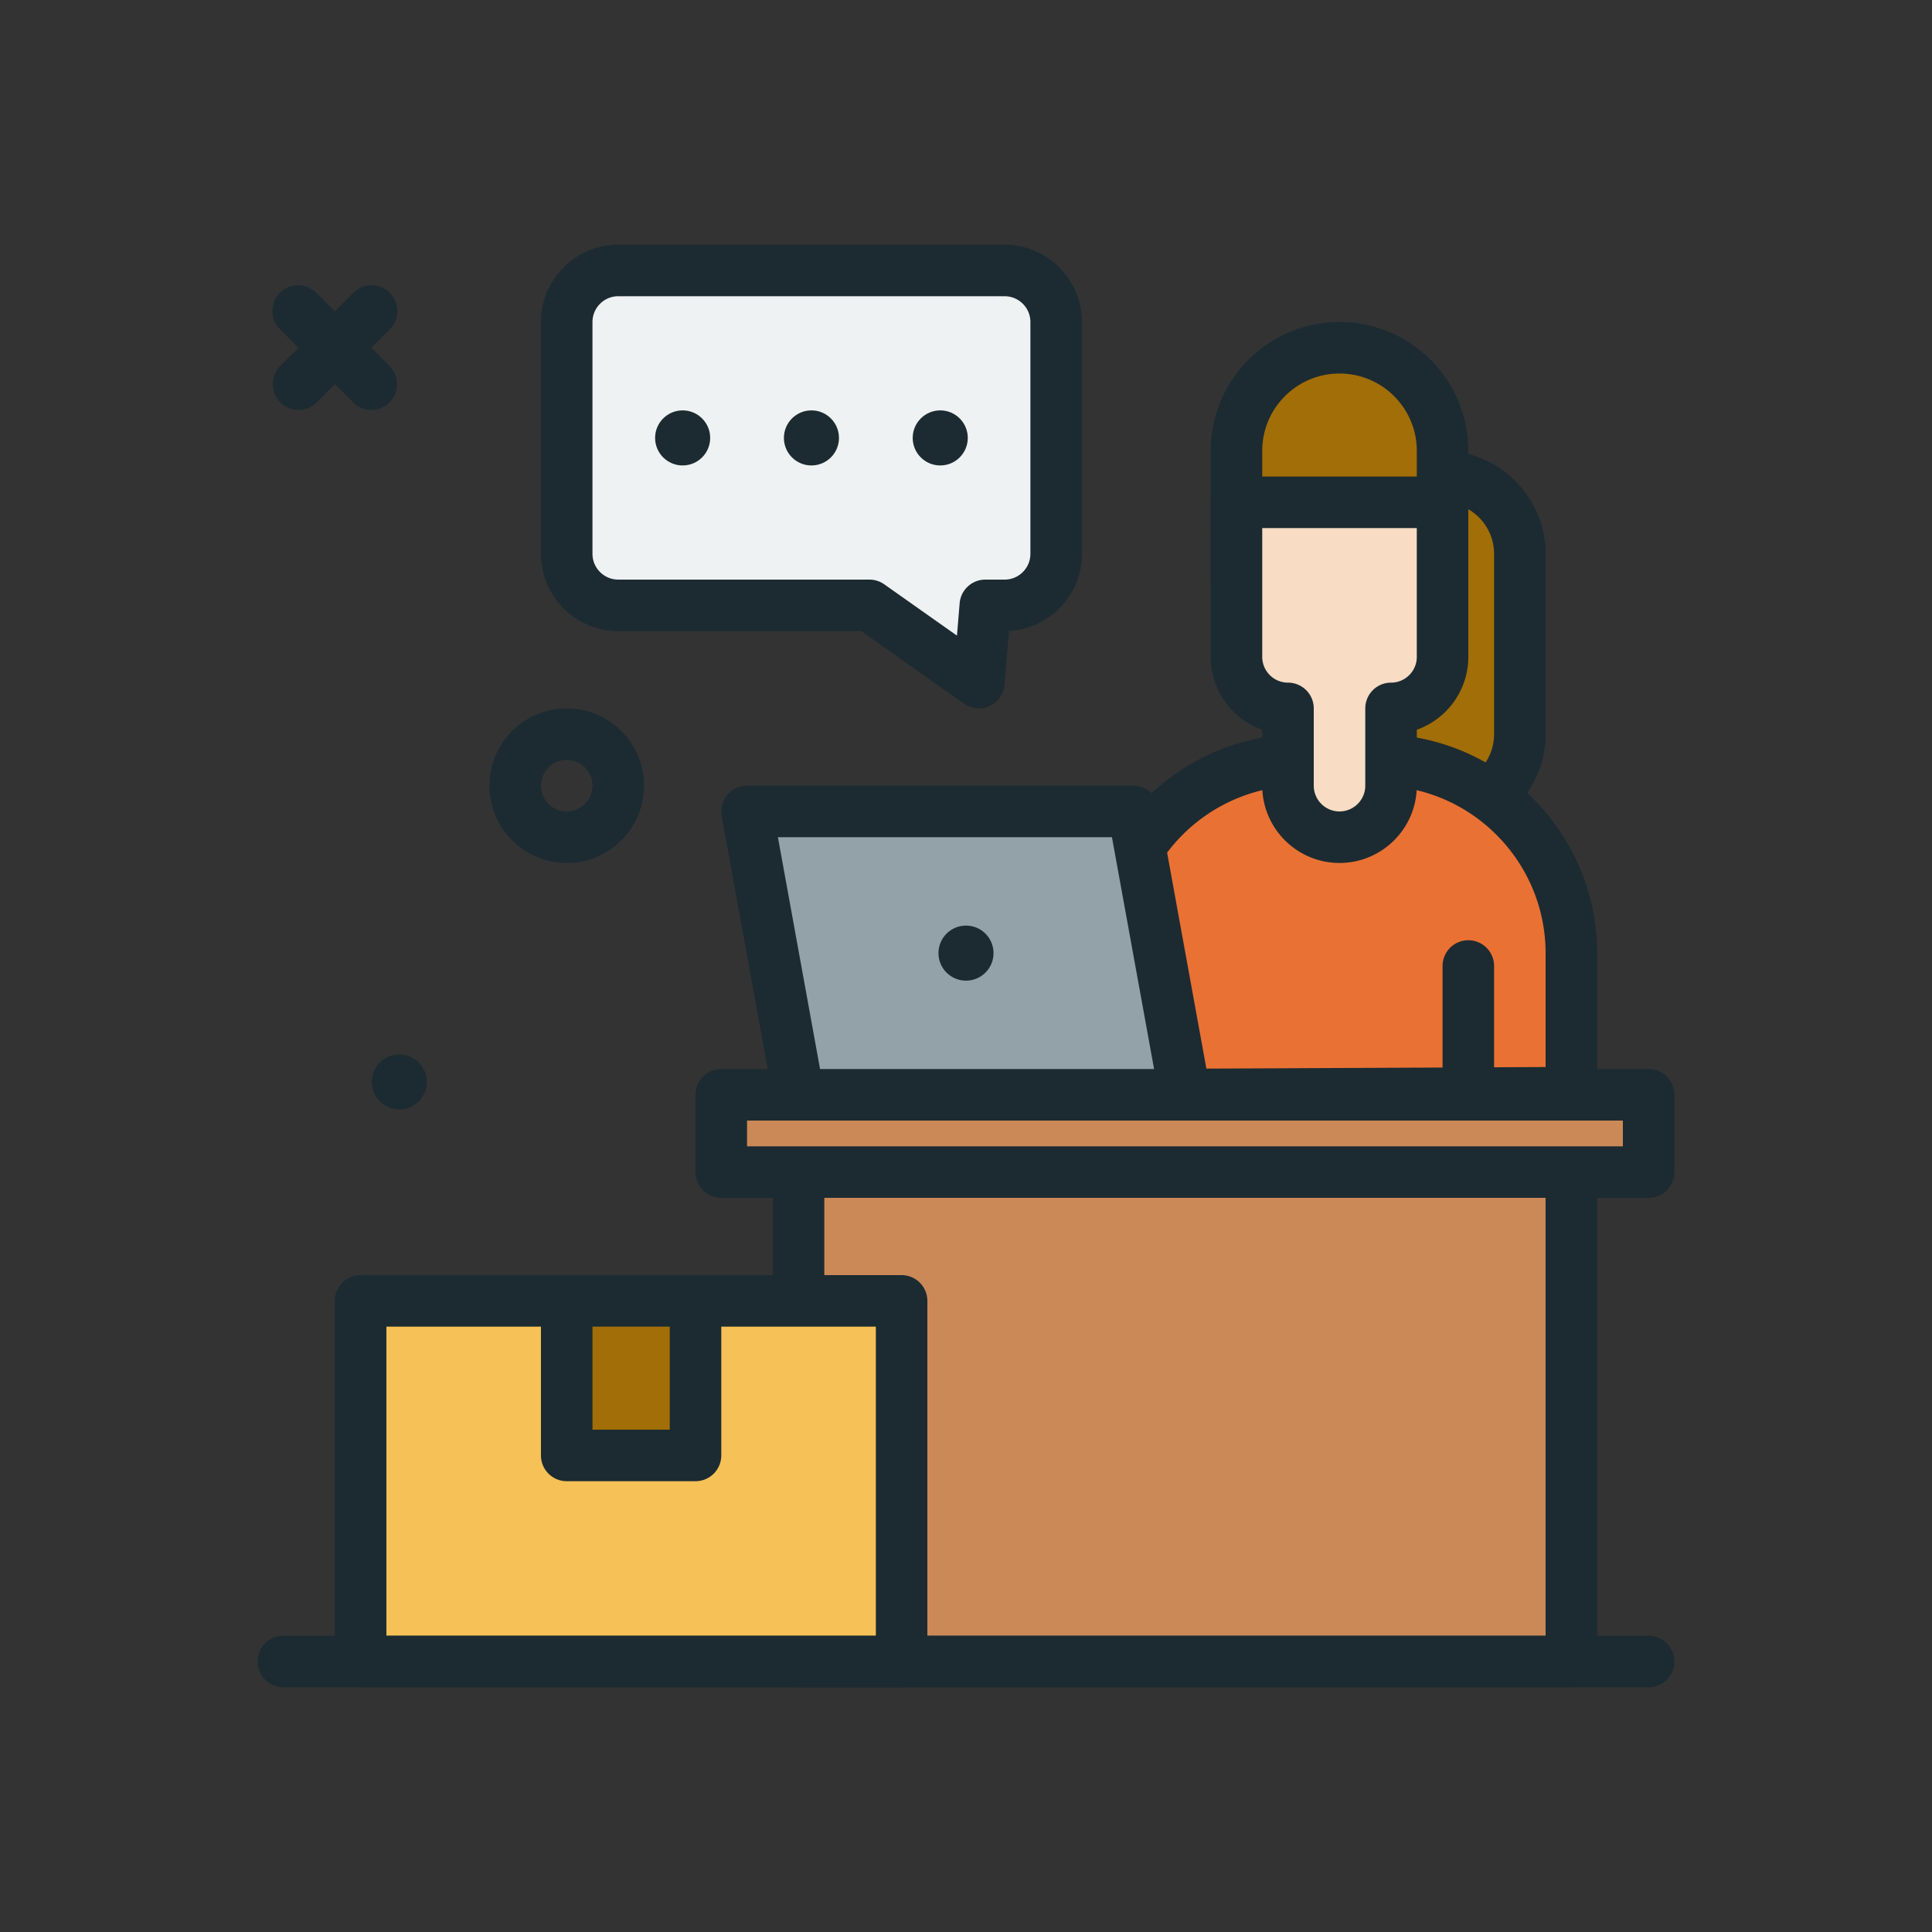
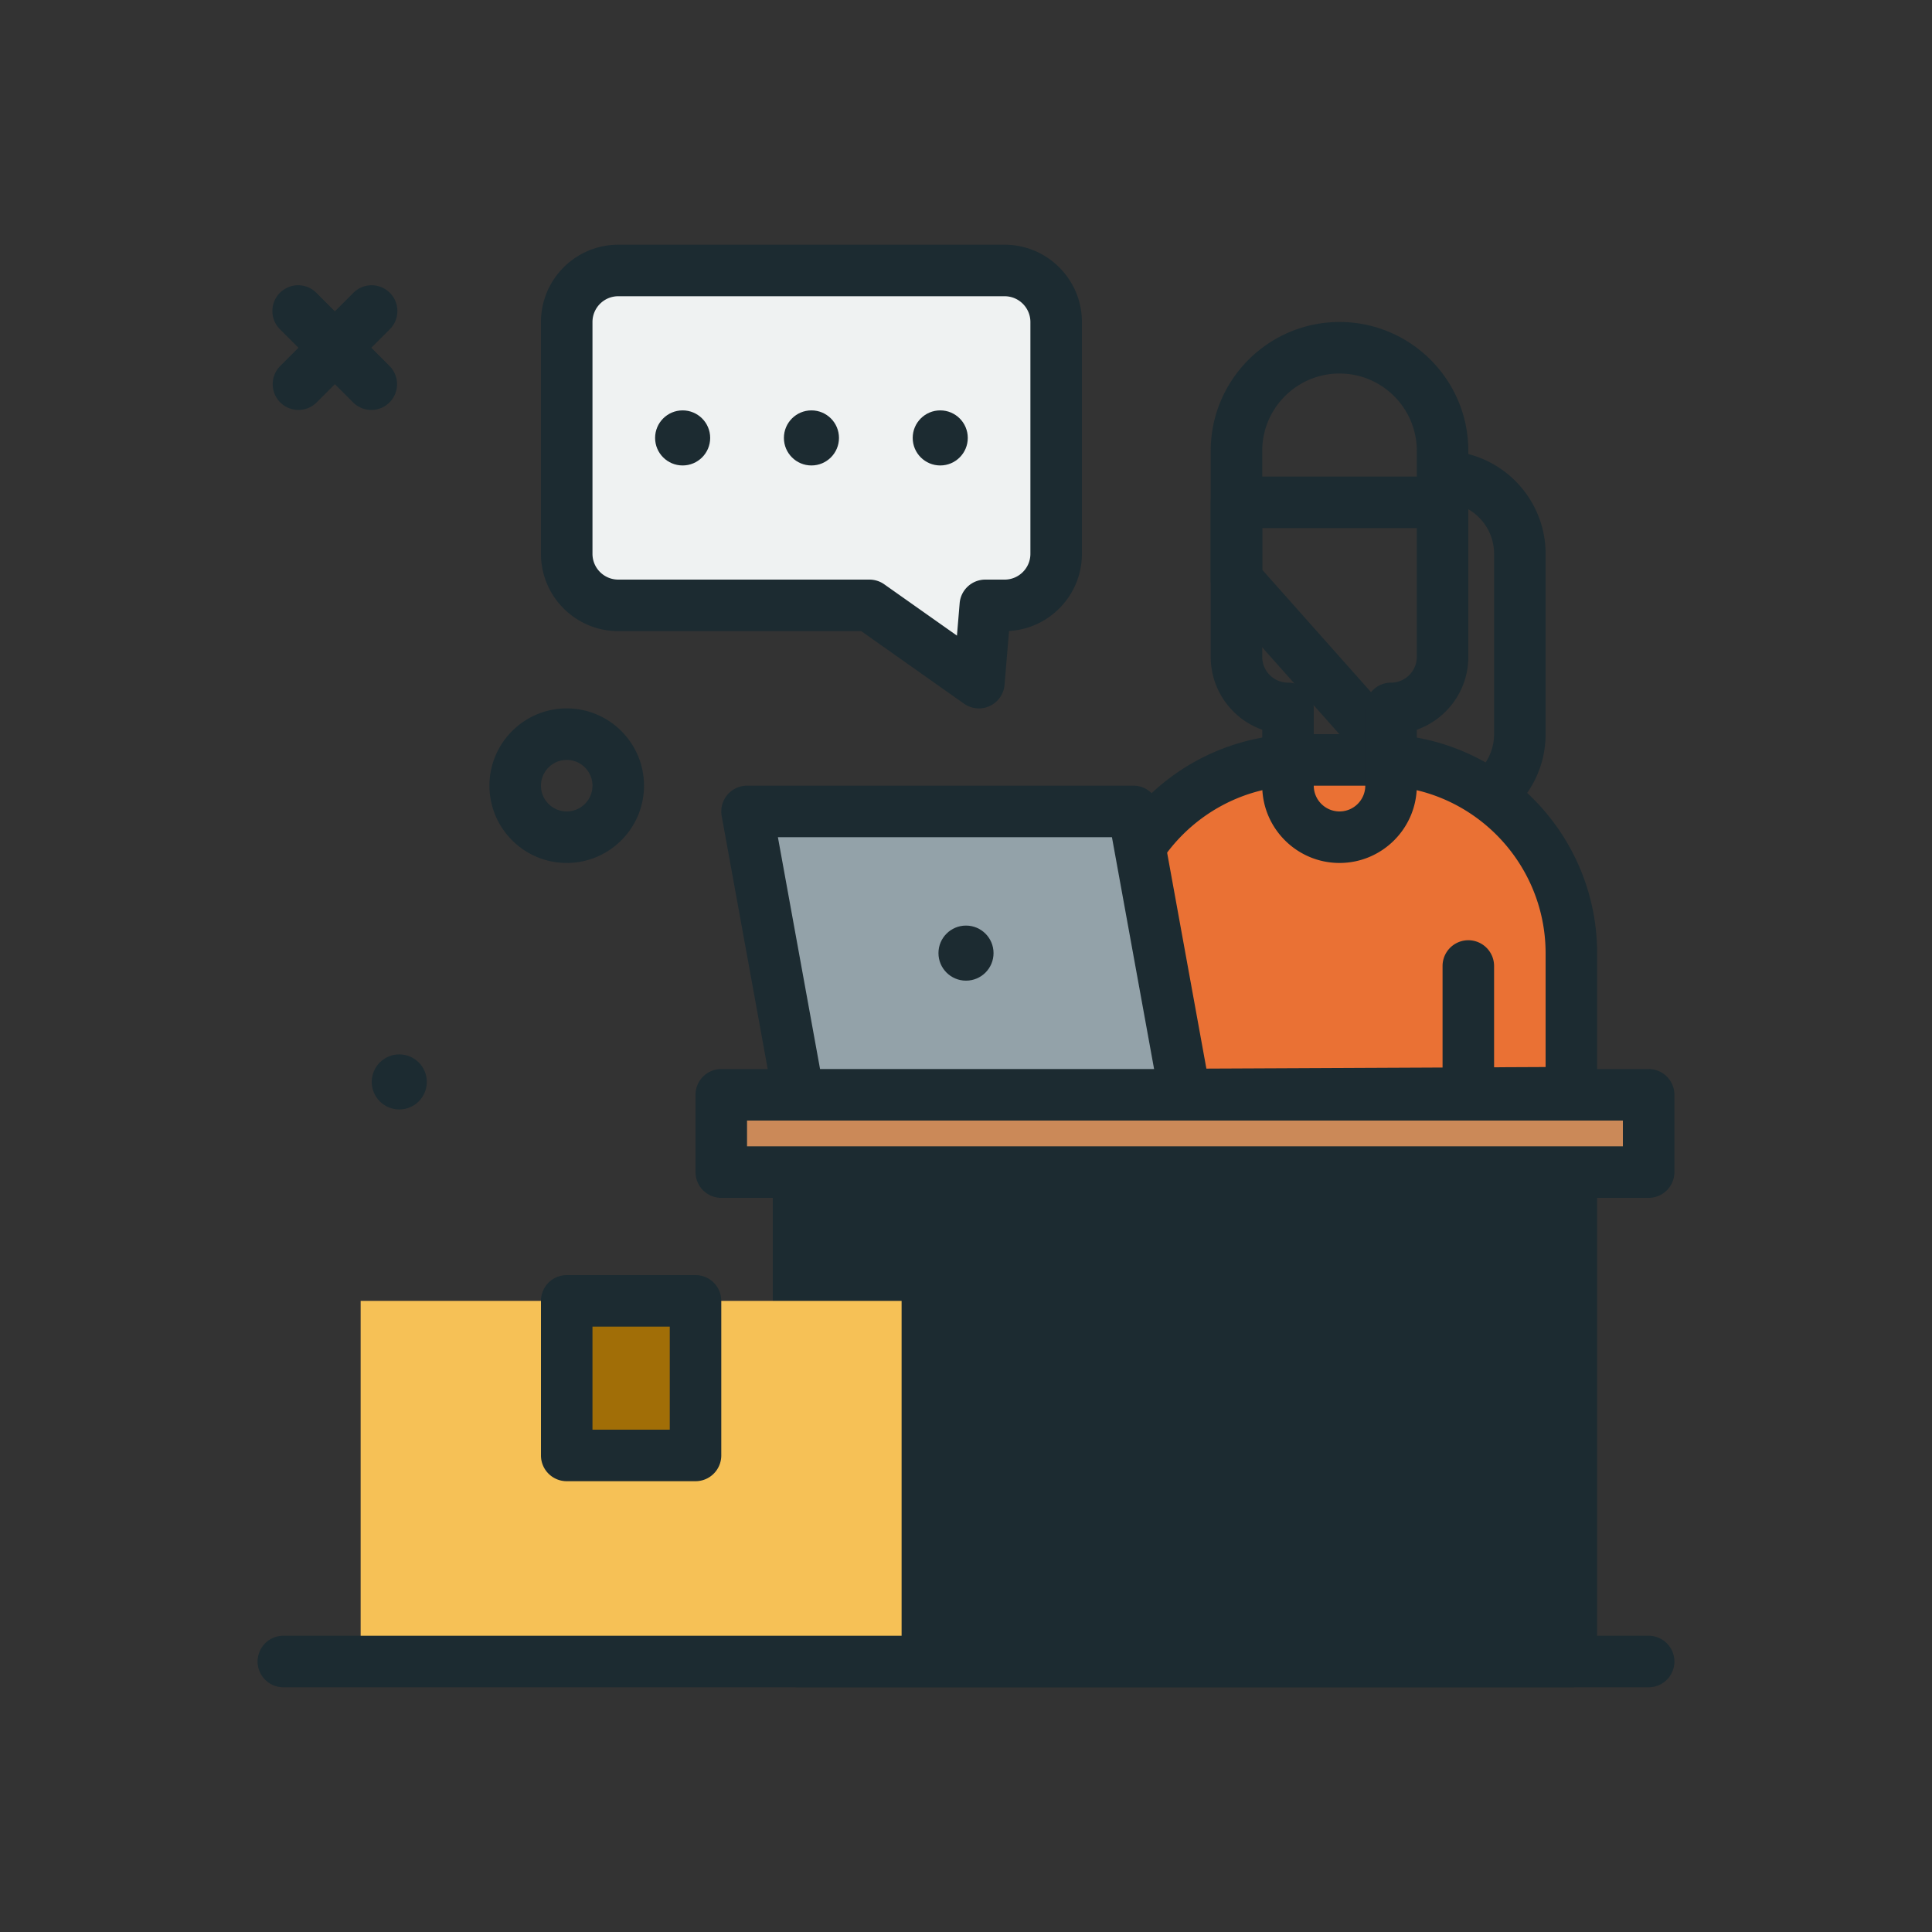
<svg xmlns="http://www.w3.org/2000/svg" version="1.1" width="512" height="512" x="0" y="0" viewBox="0 0 300 300" style="enable-background:new 0 0 512 512" xml:space="preserve" class="">
  <rect x="0" y="0" width="300" height="300" fill="#333333" stroke="none" />
  <g>
    <circle cx="126" cy="128" r="86" fill="#e8e6dd" opacity="0" data-original="#e8e6dd" class="" />
    <g fill="#4c241d">
      <path d="M57.656 63.656a3.988 3.988 0 0 1-2.828-1.172L43.516 51.172a4 4 0 1 1 5.656-5.656l11.312 11.312a4 4 0 0 1-2.828 6.828z" fill="#1c2b31" opacity="1" data-original="#4c241d" class="" />
      <path d="M46.344 63.656a4 4 0 0 1-2.828-6.828l11.312-11.312a4 4 0 1 1 5.656 5.656L49.172 62.484a3.984 3.984 0 0 1-2.828 1.172zM88 134c-6.617 0-12-5.383-12-12s5.383-12 12-12 12 5.383 12 12-5.383 12-12 12zm0-16c-2.205 0-4 1.795-4 4s1.795 4 4 4 4-1.795 4-4-1.795-4-4-4z" fill="#1c2b31" opacity="1" data-original="#4c241d" class="" />
    </g>
    <path fill="#cb8958" d="M124 182h120v76H124z" opacity="1" data-original="#bf7e68" class="" />
-     <path fill="#1c2b31" d="M244 262H124a4 4 0 0 1-4-4v-76a4 4 0 0 1 4-4h120a4 4 0 0 1 4 4v76a4 4 0 0 1-4 4zm-116-8h112v-68H128z" opacity="1" data-original="#4c241d" class="" />
+     <path fill="#1c2b31" d="M244 262H124a4 4 0 0 1-4-4v-76a4 4 0 0 1 4-4h120a4 4 0 0 1 4 4v76a4 4 0 0 1-4 4zm-116-8v-68H128z" opacity="1" data-original="#4c241d" class="" />
    <path fill="#f6c156" d="M56 202h84v56H56z" opacity="1" data-original="#ffce56" class="" />
-     <path fill="#1c2b31" d="M140 262H56a4 4 0 0 1-4-4v-56a4 4 0 0 1 4-4h84a4 4 0 0 1 4 4v56a4 4 0 0 1-4 4zm-80-8h76v-48H60z" opacity="1" data-original="#4c241d" class="" />
    <path fill="#a16e07" d="M88 202h20v24H88z" opacity="1" data-original="#e66353" class="" />
    <path fill="#1c2b31" d="M108 230H88a4 4 0 0 1-4-4v-24a4 4 0 0 1 4-4h20a4 4 0 0 1 4 4v24a4 4 0 0 1-4 4zm-16-8h12v-16H92z" opacity="1" data-original="#4c241d" class="" />
-     <path fill="#a16e07" d="m192 90 32 36c6.627 0 12-5.373 12-12V86c0-6.627-5.373-12-12-12v-4c0-8.837-7.163-16-16-16s-16 7.163-16 16v12z" opacity="1" data-original="#e66353" class="" />
    <path fill="#1c2b31" d="M224 130a4 4 0 0 1-2.99-1.342l-32-36A4 4 0 0 1 188 90V70c0-11.027 8.973-20 20-20s20 8.973 20 20v.506c6.893 1.781 12 8.053 12 15.494v28c0 8.822-7.178 16-16 16zm-28-41.521 29.645 33.352c3.625-.762 6.355-3.982 6.355-7.83V86c0-4.412-3.588-8-8-8a4 4 0 0 1-4-4v-4c0-6.617-5.383-12-12-12s-12 5.383-12 12z" opacity="1" data-original="#4c241d" class="" />
    <circle cx="62" cy="168" r="4.276" fill="#1c2b31" opacity="1" data-original="#4c241d" class="" />
    <path fill="#ea7134" d="M172 170v-21.975C172 131.443 185.443 118 202.025 118h11.95C230.557 118 244 131.443 244 148.025v21.646z" opacity="1" data-original="#f4aeab" class="" />
    <path fill="#1c2b31" d="M172 174a3.997 3.997 0 0 1-4-4v-21.975C168 129.264 183.264 114 202.025 114h11.949C232.736 114 248 129.264 248 148.025v21.645a4 4 0 0 1-3.982 4l-72 .33H172zm30.025-52C187.676 122 176 133.676 176 148.025v17.957l64-.295v-17.662c0-14.35-11.676-26.025-26.025-26.025z" opacity="1" data-original="#4c241d" class="" />
    <path fill="#1c2b31" d="M228 174a4 4 0 0 1-4-4v-20a4 4 0 0 1 8 0v20a4 4 0 0 1-4 4z" opacity="1" data-original="#4c241d" class="" />
-     <path fill="#f8dcc3" d="M224 78h-32v24a8 8 0 0 0 8 8v12a8 8 0 0 0 16 0v-12a8 8 0 0 0 8-8z" opacity="1" data-original="#ffe8dc" class="" />
    <path fill="#1c2b31" d="M208 134c-6.617 0-12-5.383-12-12v-8.686c-4.656-1.65-8-6.1-8-11.314V78a4 4 0 0 1 4-4h32a4 4 0 0 1 4 4v24c0 5.215-3.344 9.664-8 11.314V122c0 6.617-5.383 12-12 12zm-12-52v20c0 2.205 1.795 4 4 4a4 4 0 0 1 4 4v12c0 2.205 1.795 4 4 4s4-1.795 4-4v-12a4 4 0 0 1 4-4c2.205 0 4-1.795 4-4V82zM256 262H44a4 4 0 0 1 0-8h212a4 4 0 0 1 0 8z" opacity="1" data-original="#4c241d" class="" />
    <path fill="#cb8958" d="M112 170h144v12H112z" opacity="1" data-original="#bf7e68" class="" />
    <path fill="#1c2b31" d="M256 186H112a4 4 0 0 1-4-4v-12a4 4 0 0 1 4-4h144a4 4 0 0 1 4 4v12a4 4 0 0 1-4 4zm-140-8h136v-4H116z" opacity="1" data-original="#4c241d" class="" />
    <path fill="#93a2a9" d="M184 170h-60l-8-44h60z" opacity="1" data-original="#ffffff" class="" />
    <path fill="#1c2b31" d="M184 174h-60a4 4 0 0 1-3.936-3.285l-8-44A4.003 4.003 0 0 1 116 122h60a4 4 0 0 1 3.936 3.285l8 44A4.003 4.003 0 0 1 184 174zm-56.662-8h51.869l-6.545-36h-51.869z" opacity="1" data-original="#4c241d" class="" />
    <circle cx="150" cy="148" r="4.276" fill="#1c2b31" opacity="1" data-original="#4c241d" class="" />
    <path fill="#eff2f2" d="M96 42h60a8 8 0 0 1 8 8v36a8 8 0 0 1-8 8h-3l-1 12-17-12H96a8 8 0 0 1-8-8V50a8 8 0 0 1 8-8z" opacity="1" data-original="#9dc1e4" class="" />
    <path fill="#1c2b31" d="M152 110a4.003 4.003 0 0 1-2.307-.732L133.73 98H96c-6.617 0-12-5.383-12-12V50c0-6.617 5.383-12 12-12h60c6.617 0 12 5.383 12 12v36c0 6.389-5.018 11.625-11.318 11.98l-.695 8.352A3.999 3.999 0 0 1 152 110zM96 46c-2.205 0-4 1.795-4 4v36c0 2.205 1.795 4 4 4h39c.826 0 1.633.256 2.307.732l11.287 7.967.42-5.031A4 4 0 0 1 153 90h3c2.205 0 4-1.795 4-4V50c0-2.205-1.795-4-4-4z" opacity="1" data-original="#4c241d" class="" />
    <circle cx="106" cy="68" r="4.276" fill="#1c2b31" opacity="1" data-original="#4c241d" class="" />
    <circle cx="126" cy="68" r="4.276" fill="#1c2b31" opacity="1" data-original="#4c241d" class="" />
    <circle cx="146" cy="68" r="4.276" fill="#1c2b31" opacity="1" data-original="#4c241d" class="" />
  </g>
</svg>